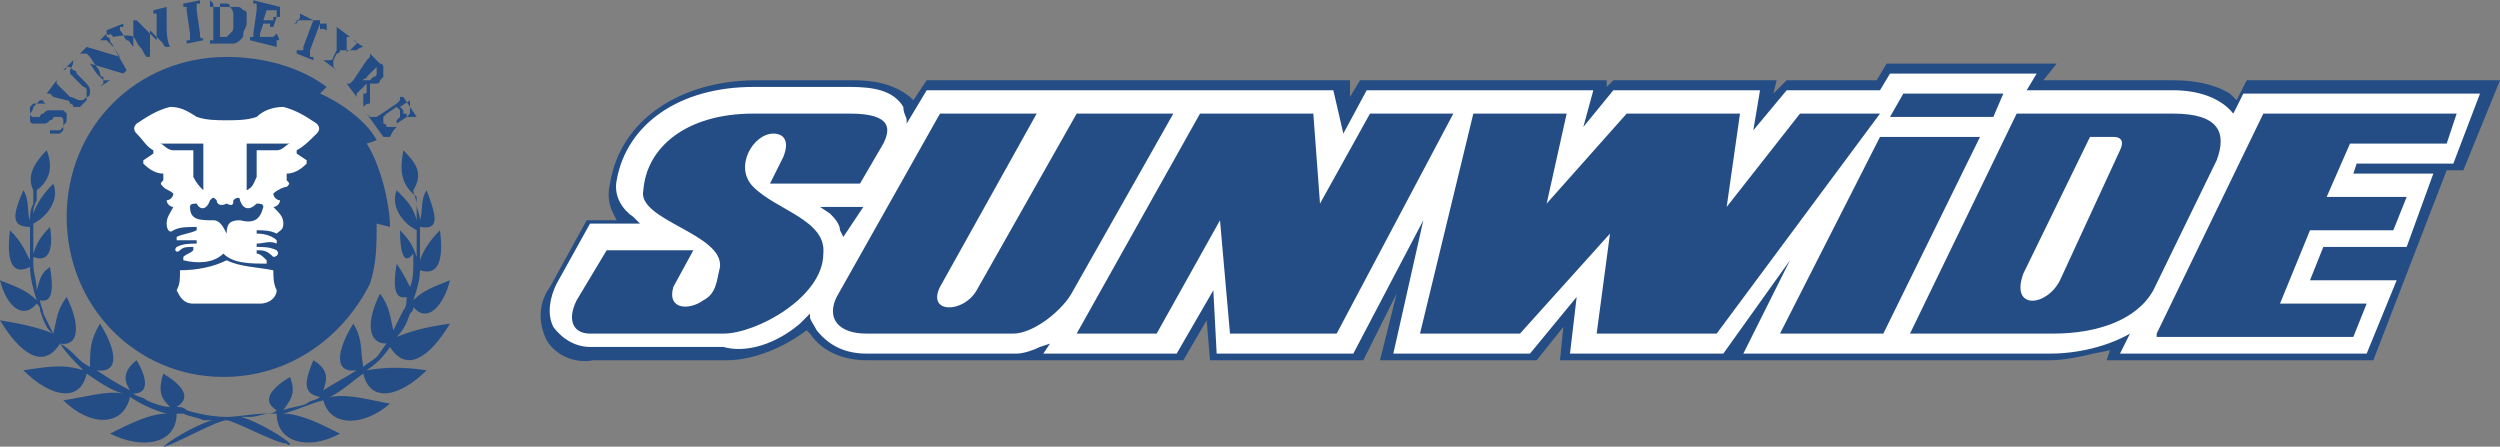
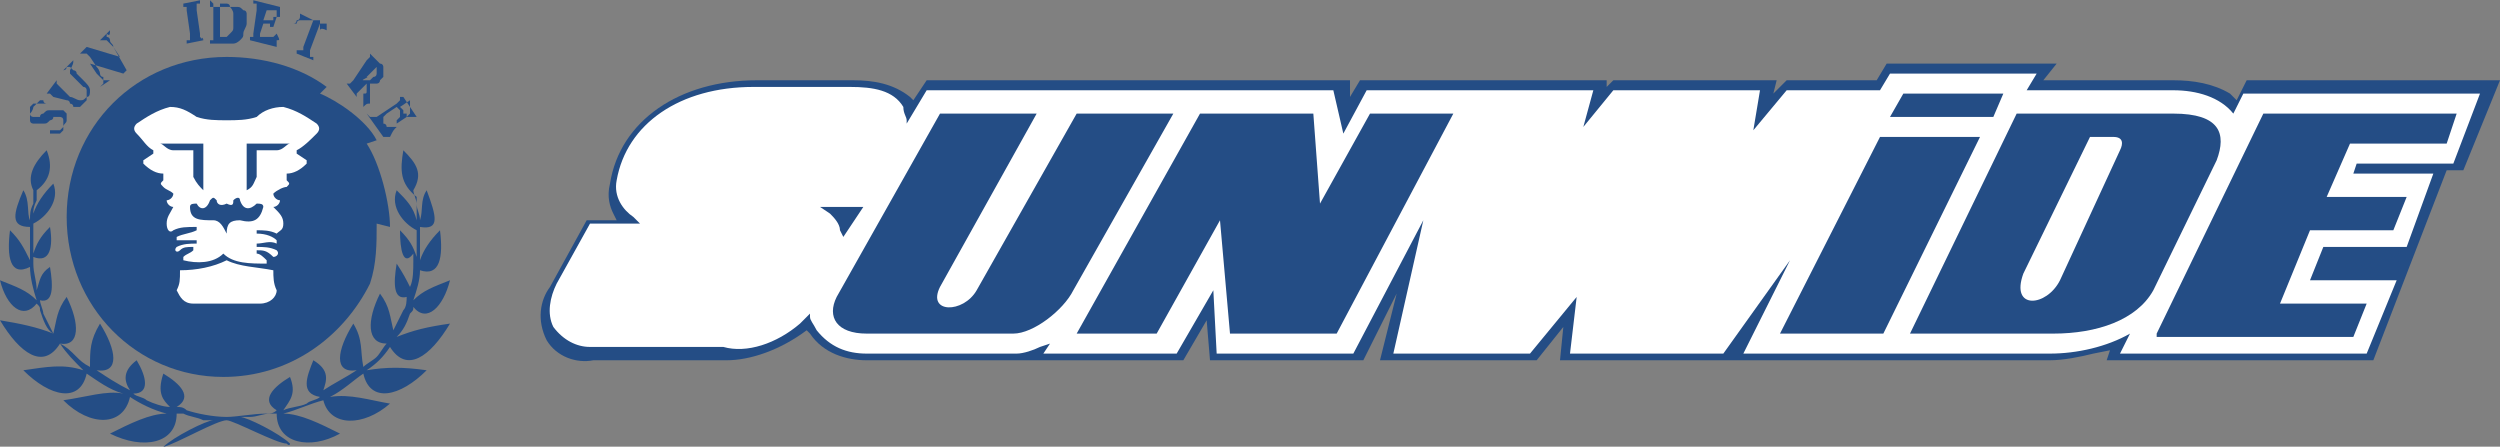
<svg xmlns="http://www.w3.org/2000/svg" version="1.1" id="Layer_1" x="0px" y="0px" viewBox="0 0 75 13.4" style="enable-background:new 0 0 75 13.4;" xml:space="preserve">
  <rect x="0" y="0" width="75" height="13.4" fill="#808080" stroke="none" />
  <g id="Document" transform="scale(1 -1)">
    <g id="Spread" transform="translate(0 -13.408)">
      <g id="Layer_1_1_">
        <g id="Group">
          <path marker-start="none" marker-end="none" style="fill:#244D85;" d="M16.4,3.2c-0.3,0.6-0.2,1.2,0.1,1.6l1.1,2h0.9L18.4,7      c-0.1,0.2-0.2,0.5-0.1,0.9c0.3,1.9,2.1,3.1,4.4,3.1h2.9c0.6,0,1.2-0.1,1.7-0.5l0.1-0.1l0.4,0.6h12.7l0-0.5l0.3,0.5h7.4l0-0.2      l0.2,0.2h4.9l-0.1-0.4l0.4,0.4h2.7l0.3,0.5h5.1L61.3,11h3.9c0.6,0,1.2-0.1,1.7-0.4l0.2-0.2l0.3,0.6H75l-1.1-2.7h-0.5l-2.2-5.7      h-8l0.1,0.3l-0.5-0.1c-0.4-0.1-0.9-0.2-1.3-0.2H46.8l0.1,1l-0.8-1h-4.7l0.5,2l-1-2h-4.6l-0.1,1.2l-0.7-1.2h-4.8l0,0l-0.3,0H26      c-0.6,0-1.3,0.2-1.7,0.8l-0.1,0.1c-0.8-0.6-1.7-0.9-2.4-0.9h-4C17.3,2.5,16.7,2.7,16.4,3.2z" />
          <path marker-start="none" marker-end="none" style="fill:#FFFFFF;" d="M24,3.7l0.3,0.3l0-0.1c0-0.1,0.1-0.2,0.2-0.4      C24.9,3,25.4,2.8,26,2.8h4.5c0.2,0,0.5,0.1,0.7,0.2l0.3,0.1l-0.2-0.3h4l1.1,1.9l0.1-1.9h4.1l2.1,4l-0.9-4h4.1l1.4,1.7l-0.2-1.7      h4.6l2,2.8l-1.4-2.8h9.2c0.8,0,1.7,0.2,2.4,0.6l-0.3-0.6H71l0.9,2.2h-2.6L69.7,6h2.5L73,8.2h-2.4l0.1,0.3h2.9l0.8,2.1h-7.1      l-0.4-0.8L67,10c-0.4,0.5-1.1,0.7-1.8,0.7h-4.4l0.3,0.5h-4.4l-0.3-0.5h-2.8l-1-1.2l0.2,1.2h-4.4l-0.9-1.1l0.3,1.1h-6.8l-0.7-1.3      L40,10.7H27.8l-0.6-1l0,0.1c0,0.1-0.1,0.2-0.1,0.4c-0.3,0.5-0.9,0.6-1.6,0.6h-2.9c-2.2,0-3.8-1.1-4.1-2.8      c-0.1-0.5,0.2-0.9,0.5-1.1l0.2-0.2h-1.5l-1-1.8c-0.2-0.4-0.3-0.9-0.1-1.3c0.3-0.4,0.7-0.6,1.1-0.6h4C22.4,2.8,23.3,3.1,24,3.7z" />
          <path marker-start="none" marker-end="none" style="fill:#244D85;" d="M2,6.9c0,2.7,2.1,4.8,4.8,4.8c1.1,0,2.2-0.3,3-0.9      l-0.2-0.2c0.5-0.2,1.4-0.8,1.7-1.4L11,9.1c0.4-0.6,0.7-1.8,0.7-2.5l-0.4,0.1c0-0.6,0-1.2-0.2-1.8c-0.8-1.6-2.4-2.8-4.4-2.8      C4.1,2.1,2,4.2,2,6.9z" />
          <path marker-start="none" marker-end="none" style="fill:#244D85;" d="M4.9,0c0.3,0.3,1.3,0.8,1.5,0.8c-0.1,0-0.2,0-0.3,0      C5.9,0.9,5.7,0.9,5.5,1C5.4,1,5.3,1,5.3,1c0-0.9-1-1.1-2-0.6C3.9,0.7,4.5,1,5,1C4.6,1.1,4.2,1.3,3.9,1.5c-0.2-0.9-1.2-0.9-2-0.1      c0.7,0.1,1.3,0.3,1.8,0.2C3.3,1.7,2.9,2,2.6,2.2C2.4,1.3,1.5,1.5,0.7,2.3c0.7,0.1,1.2,0.2,1.8,0C2.2,2.6,2,2.8,1.8,3.1      C1.3,2.3,0.6,2.8,0,3.8c0.6-0.1,1.1-0.2,1.6-0.4C1.4,3.5,1.3,3.8,1.2,4.1c0,0.1,0,0.1-0.1,0.2C0.7,3.8,0.2,4.2,0,5      c0.5-0.2,0.8-0.3,1.1-0.6C1,4.7,0.9,5.1,0.9,5.4C0.3,5.1,0.2,5.7,0.3,6.5C0.6,6.2,0.7,6,0.9,5.6c0,0.3,0,0.6,0,0.9      c0,0,0,0,0,0.1c-0.6,0-0.5,0.4-0.2,1.1C0.9,7.4,0.8,7,0.9,6.8c0,0.2,0,0.3,0.1,0.5C1,7.4,1,7.6,1,7.7C0.8,8.1,1,8.5,1.4,8.9      c0.2-0.5,0.1-0.9-0.3-1.2c0-0.1,0-0.2,0-0.3C1,7.2,1,7.1,1,7c0.1,0.3,0.3,0.6,0.6,0.9c0.2-0.5-0.2-1-0.6-1.2C1,6.3,1,6,1,5.8      c0.1,0.3,0.2,0.5,0.5,0.8c0.1-0.6,0-1.1-0.5-0.9c0-0.1,0-0.1,0-0.2c0-0.3,0.1-0.5,0.1-0.8c0.1,0.3,0.1,0.5,0.4,0.7      c0.1-0.6,0.1-1.1-0.3-1c0-0.1,0.1-0.3,0.1-0.4c0.1-0.2,0.2-0.4,0.3-0.6c0.1,0.4,0.1,0.7,0.4,1.1c0.4-0.8,0.4-1.5-0.2-1.4      C2,3,2.1,2.9,2.3,2.7c0.1-0.1,0.2-0.2,0.4-0.3c0,0.5,0,0.8,0.3,1.3c0.5-0.8,0.6-1.5-0.1-1.4c0.3-0.2,0.6-0.4,1-0.6      C3.7,2,3.7,2.3,4.1,2.6c0.3-0.5,0.4-1-0.1-1c0.1-0.1,0.3-0.1,0.4-0.2c0.2-0.1,0.5-0.2,0.7-0.2c-0.2,0.2-0.4,0.4-0.2,1      c0.5-0.3,0.9-0.7,0.4-1c0.1,0,0.2,0,0.3-0.1C5.9,1,6.4,0.9,6.8,0.9C7.1,0.9,7.6,1,8,1c0.1,0,0.2,0,0.3,0.1      c-0.5,0.3-0.1,0.7,0.4,1c0.2-0.5,0-0.7-0.2-1c0.2,0.1,0.5,0.1,0.7,0.2c0.1,0.1,0.3,0.1,0.4,0.2C9,1.6,9.2,2.1,9.4,2.6      C9.9,2.3,9.8,2,9.7,1.7c0.3,0.2,0.7,0.4,1,0.6c-0.7-0.1-0.6,0.6-0.1,1.4c0.3-0.5,0.2-0.8,0.3-1.3c0.1,0.1,0.3,0.2,0.4,0.3      c0.1,0.1,0.2,0.3,0.3,0.4C11,3.1,11,3.8,11.4,4.6c0.3-0.4,0.3-0.7,0.4-1.1c0.1,0.2,0.2,0.4,0.3,0.6c0.1,0.1,0.1,0.3,0.1,0.4      c-0.4-0.1-0.4,0.4-0.3,1c0.2-0.3,0.3-0.5,0.4-0.7c0.1,0.2,0.1,0.5,0.1,0.8c0,0.1,0,0.1,0,0.2C12.1,5.4,12,5.9,12,6.5      c0.3-0.3,0.4-0.5,0.5-0.8c0,0.3,0,0.5,0,0.8c-0.4,0.2-0.8,0.7-0.6,1.2c0.3-0.3,0.5-0.5,0.6-0.9c0,0.1,0,0.3,0,0.4      c0,0.1,0,0.2,0,0.3C12,7.9,12,8.3,12.1,8.9c0.4-0.4,0.6-0.7,0.3-1.2c0-0.1,0.1-0.3,0.1-0.4c0-0.2,0.1-0.3,0.1-0.5      c0.1,0.3,0,0.6,0.2,0.9c0.3-0.8,0.4-1.2-0.2-1.1c0,0,0-0.1,0-0.1c0-0.3,0-0.6,0-0.9c0.1,0.3,0.3,0.6,0.6,0.9      c0.1-0.8,0-1.4-0.6-1.2c0-0.3-0.1-0.6-0.2-0.9c0.3,0.3,0.6,0.4,1.1,0.6c-0.2-0.8-0.7-1.3-1.1-0.8c0-0.1,0-0.1-0.1-0.2      c-0.1-0.3-0.2-0.5-0.4-0.7c0.5,0.2,0.9,0.3,1.6,0.4c-0.6-1-1.3-1.5-1.8-0.7c-0.2-0.3-0.4-0.5-0.7-0.7c0.6,0.1,1.1,0.1,1.8,0      c-0.8-0.8-1.7-1-1.9-0.1C10.6,2,10.3,1.7,9.9,1.5c0.6,0.1,1.2-0.1,1.8-0.2c-0.8-0.7-1.8-0.7-2,0.1C9.3,1.3,8.9,1.1,8.5,1      C9,1,9.6,0.7,10.2,0.4C9.3-0.1,8.3,0.1,8.3,1C8.2,1,8.1,1,8.1,1c-0.2,0-0.4-0.1-0.6-0.1c-0.1,0-0.2,0-0.3,0      c0.2,0,1.2-0.5,1.5-0.8c0,0,0-0.1-0.1,0C8.3,0.1,7,0.8,6.8,0.8C6.5,0.8,5.3,0.1,4.9,0C4.9,0,4.9,0,4.9,0z" />
          <g id="Group_1">
            <path marker-start="none" marker-end="none" style="fill:#244D85;" d="M1.4,10.3c0,0-0.1,0-0.1,0.1c0,0-0.1,0-0.1,0       c0,0,0,0,0,0s0,0-0.1-0.1c0,0,0,0-0.1-0.1C1,10.2,1,10.1,0.9,10c0-0.1,0-0.1,0-0.2c0-0.1,0.1-0.1,0.1-0.1c0,0,0.1,0,0.1,0       c0.1,0,0.1,0,0.2,0c0.1,0,0.1,0,0.2,0.1c0,0,0.1,0,0.1,0.1c0,0,0.1,0,0.1,0c0,0,0.1,0,0.1,0c0,0,0.1,0,0.1-0.1c0,0,0-0.1,0-0.1       c0,0,0-0.1,0-0.1c0,0-0.1-0.1-0.1-0.1c0,0-0.1,0-0.1,0c0,0-0.1,0-0.1,0c0,0-0.1,0-0.1,0l0-0.1c0,0,0.1,0,0.1,0c0,0,0.1,0,0.1,0       c0,0,0.1,0,0.1,0c0,0,0,0,0,0c0,0,0,0,0,0c0,0,0,0,0.1,0.1c0,0,0,0,0,0.1c0,0.1,0.1,0.1,0.1,0.2s0,0.1,0,0.2       C2,10,2,10,1.9,10.1c0,0-0.1,0-0.2,0c-0.1,0-0.1,0-0.2,0c-0.1,0-0.1,0-0.2-0.1c0,0-0.1,0-0.1-0.1c0,0-0.1,0-0.1,0       c0,0-0.1,0-0.1,0c0,0-0.1,0-0.1,0.1c0,0,0,0.1,0,0.1c0,0,0,0.1,0,0.1c0,0,0,0,0.1,0.1c0,0,0.1,0,0.1,0c0,0,0.1,0,0.1,0       C1.3,10.3,1.4,10.3,1.4,10.3L1.4,10.3z" />
            <path marker-start="none" marker-end="none" style="fill:#244D85;" d="M2.2,11.6l-0.3-0.3l0,0c0,0,0.1,0,0.1,0.1c0,0,0,0,0.1,0       c0,0,0,0,0,0c0,0,0,0,0,0c0,0,0,0,0.1-0.1c0,0,0.1,0,0.1-0.1L2.5,11c0.1-0.1,0.2-0.2,0.2-0.3c0-0.1,0-0.2-0.1-0.2       c-0.1-0.1-0.1-0.1-0.2-0.1c-0.1,0-0.2,0.1-0.3,0.1l-0.3,0.3c0,0,0,0-0.1,0.1c0,0,0,0,0,0c0,0,0,0,0,0c0,0,0,0,0,0.1l0,0       l-0.3-0.4l0,0c0,0,0,0,0.1,0c0,0,0,0,0,0c0,0,0,0,0,0c0,0,0,0,0.1-0.1L2,10.4c0.1,0,0.1-0.1,0.1-0.1c0,0,0.1,0,0.1-0.1       c0,0,0.1,0,0.1,0c0.1,0,0.1,0,0.1,0c0,0,0.1,0.1,0.1,0.1c0,0,0.1,0.1,0.1,0.1c0,0.1,0,0.1,0,0.2c0,0,0,0.1,0,0.1       c0,0,0,0.1-0.1,0.1c0,0-0.1,0.1-0.1,0.1l-0.1,0.1c0,0-0.1,0.1-0.1,0.1c0,0,0,0-0.1,0.1c0,0,0,0,0,0c0,0,0,0,0,0.1       C2.2,11.5,2.2,11.5,2.2,11.6L2.2,11.6z" />
            <path marker-start="none" marker-end="none" style="fill:#244D85;" d="M3.3,12.5L3,12.2l0,0c0,0,0.1,0,0.1,0c0,0,0,0,0.1,0       c0,0,0,0,0,0c0,0,0,0,0.1-0.1c0,0,0.1-0.1,0.1-0.1l0.2-0.3l0,0L2.6,12l-0.2-0.2l0,0c0,0,0.1,0,0.1,0c0,0,0,0,0.1,0c0,0,0,0,0,0       c0,0,0,0,0,0c0,0,0,0,0.1-0.1l0.2-0.3C3,11.3,3,11.2,3,11.2c0,0,0-0.1,0.1-0.1c0,0,0,0,0-0.1c0,0,0,0,0-0.1c0,0,0,0-0.1-0.1       l0,0l0.3,0.2l0,0c0,0-0.1,0-0.1,0c0,0,0,0-0.1,0c0,0,0,0,0,0c0,0,0,0-0.1,0.1c0,0-0.1,0.1-0.1,0.1l-0.2,0.3l0,0l1-0.3l0.1,0.1       L3.4,12c0,0.1-0.1,0.1-0.1,0.2c0,0,0,0.1-0.1,0.1c0,0,0,0,0,0.1C3.3,12.3,3.3,12.4,3.3,12.5C3.3,12.4,3.3,12.4,3.3,12.5       L3.3,12.5z" />
-             <path marker-start="none" marker-end="none" style="fill:#244D85;" d="M5,13.2l-0.4-0.1l0-0.1c0,0,0.1,0,0.1,0c0,0,0,0,0,0       c0,0,0,0,0-0.1c0,0,0-0.1,0-0.1c0,0,0-0.1,0-0.2c0-0.1,0-0.1,0-0.2c0-0.1,0-0.1,0-0.2l0,0c-0.1,0.1-0.2,0.2-0.3,0.3       c-0.1,0.1-0.2,0.2-0.3,0.3l-0.1,0c0-0.1,0-0.3,0-0.4c0-0.1,0-0.3,0-0.4l0,0c-0.1,0.1-0.1,0.2-0.2,0.2c-0.1,0.1-0.1,0.2-0.2,0.3       c0,0,0,0,0,0.1c0,0,0,0,0,0c0,0,0,0,0.1,0l0,0.1l-0.5-0.2l0-0.1c0,0,0,0,0.1,0c0,0,0,0,0,0c0,0,0,0,0,0c0,0,0,0,0.1-0.1       C3.9,12.4,4,12.3,4,12.3c0.1-0.1,0.1-0.2,0.2-0.3c0.1-0.1,0.1-0.2,0.2-0.3l0.1,0c0,0.1,0,0.3,0,0.4c0,0.1,0,0.3,0,0.4l0,0       c0.1-0.1,0.1-0.1,0.2-0.2s0.1-0.1,0.2-0.2C4.9,12.1,4.9,12,5,12l0.1,0C5,12.2,5,12.5,5,12.6s0,0.3,0,0.3C5,13,5,13,5,13       c0,0,0,0,0,0.1S5,13.1,5,13.2C5,13.2,5,13.2,5,13.2L5,13.2z" />
            <path marker-start="none" marker-end="none" style="fill:#244D85;" d="M6.1,12.2L6.1,12.2C6.1,12.3,6,12.3,6.1,12.2       C6,12.3,6,12.3,6,12.3c0,0,0,0.1,0,0.1l-0.1,0.7c0,0,0,0.1,0,0.1c0,0,0,0,0,0.1c0,0,0,0,0,0c0,0,0,0,0.1,0l0,0.1l-0.5-0.1       l0-0.1c0,0,0.1,0,0.1,0c0,0,0,0,0,0c0,0,0,0,0,0c0,0,0-0.1,0-0.1l0.1-0.7c0,0,0-0.1,0-0.1c0,0,0,0,0-0.1c0,0,0,0,0,0       c0,0,0,0-0.1,0l0-0.1L6.1,12.2z" />
            <path marker-start="none" marker-end="none" style="fill:#244D85;" d="M6.3,13.4L6.3,13.4C6.3,13.3,6.3,13.3,6.3,13.4       c0.1-0.1,0.1-0.1,0.1-0.1c0,0,0,0,0-0.1c0,0,0-0.1,0-0.1l0-0.7c0,0,0-0.1,0-0.1c0,0,0,0,0-0.1c0,0,0,0,0,0c0,0,0,0-0.1,0v-0.1       l0.4,0c0.1,0,0.2,0,0.3,0c0.1,0,0.2,0.1,0.2,0.1c0.1,0.1,0.1,0.1,0.1,0.2c0,0.1,0.1,0.2,0.1,0.3c0,0.1,0,0.1,0,0.2       c0,0,0,0.1,0,0.1c0,0,0,0.1-0.1,0.1c-0.1,0.1-0.1,0.1-0.2,0.1c-0.1,0-0.2,0-0.3,0H6.3z M6.6,13.2C6.6,13.3,6.6,13.3,6.6,13.2       C6.6,13.3,6.6,13.3,6.6,13.2c0,0.1,0,0.1,0,0.1c0,0,0,0,0.1,0c0,0,0.1,0,0.1,0c0,0,0.1,0,0.1-0.1c0,0,0.1-0.1,0.1-0.2       c0-0.1,0-0.1,0-0.2c0-0.1,0-0.2,0-0.2c0-0.1,0-0.1-0.1-0.2c0,0-0.1-0.1-0.1-0.1c0,0-0.1,0-0.1,0c0,0-0.1,0-0.1,0c0,0,0,0,0,0.1       c0,0,0,0.1,0,0.1L6.6,13.2z" />
            <path marker-start="none" marker-end="none" style="fill:#244D85;" d="M8.3,12.4C8.3,12.3,8.3,12.3,8.3,12.4       c-0.1-0.1-0.1-0.1-0.1-0.1c0,0,0,0-0.1,0c0,0-0.1,0-0.1,0c0,0-0.1,0-0.1,0c0,0,0,0-0.1,0c0,0,0,0,0,0c0,0,0,0.1,0,0.1l0.1,0.3       l0.1,0c0,0,0.1,0,0.1,0c0,0,0,0,0,0c0,0,0,0,0,0s0,0,0-0.1l0.1,0l0.1,0.3l-0.1,0c0,0,0-0.1,0-0.1c0,0,0,0,0,0c0,0,0,0-0.1,0       c0,0-0.1,0-0.1,0l-0.1,0L8,13.1c0,0,0,0,0,0c0,0,0,0,0,0s0,0,0,0l0.1,0c0,0,0.1,0,0.1,0c0,0,0,0,0.1,0c0,0,0,0,0,0       c0,0,0,0,0-0.1c0,0,0-0.1,0-0.1l0.1,0c0,0,0,0.1,0,0.1c0,0,0,0.1,0,0.1c0,0,0,0,0,0.1c0,0,0,0,0,0l-0.8,0.2l0-0.1       c0,0,0,0,0.1,0c0,0,0,0,0,0c0,0,0,0,0-0.1c0,0,0,0,0-0.1l-0.1-0.7c0,0,0-0.1,0-0.1c0,0,0,0,0,0c0,0,0,0,0,0c0,0,0,0-0.1,0       l0-0.1l0.8-0.2c0,0,0,0,0,0.1c0,0,0,0,0,0.1C8.4,12.2,8.4,12.2,8.3,12.4C8.4,12.3,8.4,12.3,8.3,12.4L8.3,12.4z" />
            <path marker-start="none" marker-end="none" style="fill:#244D85;" d="M9.6,12.5c0,0,0,0.1,0,0.1c0,0,0,0.1,0,0.1       c0,0,0,0.1,0,0.1l0,0c0,0,0,0-0.1,0c0,0,0,0-0.1,0L9,13c0,0,0,0,0,0c0,0,0,0,0,0c0,0,0,0,0,0l0,0c0,0,0-0.1,0-0.1       c0,0,0-0.1-0.1-0.1c0,0,0-0.1-0.1-0.1l0.1,0c0,0,0,0.1,0.1,0.1c0,0,0,0,0.1,0c0,0,0,0,0,0c0,0,0,0,0.1,0c0,0,0,0,0.1,0l0.1,0       l-0.3-0.8c0,0,0-0.1,0-0.1c0,0,0,0,0,0c0,0,0,0-0.1,0c0,0,0,0-0.1,0l0-0.1l0.5-0.2l0,0.1c0,0-0.1,0-0.1,0c0,0,0,0,0,0       c0,0,0,0,0,0.1c0,0,0,0,0,0.1l0.3,0.8l0.1,0c0,0,0.1,0,0.1,0c0,0,0,0,0-0.1c0,0,0,0,0-0.1C9.6,12.6,9.6,12.5,9.6,12.5L9.6,12.5       z" />
-             <path marker-start="none" marker-end="none" style="fill:#244D85;" d="M10.9,12l-0.3,0.2l0,0c0,0,0.1,0,0.1-0.1c0,0,0,0,0,0       c0,0,0,0,0,0c0,0-0.1-0.1-0.1-0.1c0,0-0.1-0.1-0.1-0.1c0,0-0.1,0-0.1-0.1c0,0.1,0,0.1,0,0.2c0,0.1,0,0.1,0,0.2c0,0,0,0,0,0.1       c0,0,0,0,0,0c0,0,0,0,0.1,0l0,0l-0.4,0.3l0,0c0,0,0,0,0-0.1c0,0,0,0,0-0.1c0,0,0-0.1,0-0.1c0-0.1,0-0.1,0-0.2       c0-0.1,0-0.1,0-0.1c0,0,0-0.1,0-0.1c0,0,0,0,0,0c0,0,0,0,0,0c0,0,0,0,0,0l-0.1-0.2c0,0,0-0.1-0.1-0.1c0,0,0,0,0,0       c0,0,0,0-0.1,0c0,0,0,0-0.1,0l0,0l0.4-0.3l0,0c0,0,0,0-0.1,0.1c0,0,0,0,0,0c0,0,0,0,0,0.1c0,0,0,0,0,0.1l0.1,0.2c0,0,0,0,0,0       c0,0,0,0,0,0c0,0,0,0,0,0c0,0,0.1,0,0.1,0.1c0,0,0.1,0,0.1,0c0,0,0.1,0,0.1,0c0,0,0.1,0,0.1,0c0,0,0.1,0,0.1,0c0,0,0,0,0.1,0       C10.8,12,10.9,12,10.9,12L10.9,12z" />
            <path marker-start="none" marker-end="none" style="fill:#244D85;" d="M11.1,10.3C11.1,10.3,11.1,10.3,11.1,10.3       c0,0.1,0,0.1,0,0.1c0,0,0,0.1,0,0.1c0,0,0,0.1,0,0.1c0,0,0,0.1,0,0.1c0,0,0,0.1,0,0.1c0,0,0,0.1,0,0.1c0,0,0.1,0,0.1,0       c0,0,0.1,0,0.1,0c0,0,0.1,0,0.1,0.1c0,0,0.1,0.1,0.1,0.1s0,0.1,0,0.1c0,0,0,0.1,0,0.1c0,0,0,0.1,0,0.1c0,0,0,0.1-0.1,0.1       l-0.3,0.3l0,0c0,0,0,0,0-0.1c0,0,0,0,0,0c0,0,0,0,0,0c0,0,0,0-0.1-0.1L10.6,11c0,0,0,0-0.1-0.1c0,0,0,0,0,0c0,0,0,0,0,0       c0,0,0,0-0.1,0l0,0l0.3-0.4l0,0c0,0,0,0,0,0.1c0,0,0,0,0,0c0,0,0,0,0,0c0,0,0,0,0.1,0.1l0.2,0.2l0,0c0,0,0,0,0-0.1       c0,0,0,0,0-0.1c0-0.1,0-0.1-0.1-0.1c0,0,0-0.1,0-0.1c0,0,0-0.1,0-0.1c0,0,0-0.1,0-0.1c0,0,0-0.1,0-0.1       C11,10.3,11,10.3,11.1,10.3C11,10.3,11.1,10.3,11.1,10.3C11.1,10.2,11.1,10.2,11.1,10.3L11.1,10.3z M11,11.1l0.3,0.3       c0,0,0,0,0,0c0,0,0,0,0,0c0,0,0,0,0,0c0,0,0,0,0,0c0,0,0,0,0-0.1c0,0,0-0.1,0-0.1c0,0,0-0.1-0.1-0.1c0,0-0.1-0.1-0.1-0.1       c0,0-0.1,0-0.1,0c0,0,0,0-0.1,0S11.1,11.1,11,11.1L11,11.1z" />
            <path marker-start="none" marker-end="none" style="fill:#244D85;" d="M11.9,9.6c0,0-0.1,0-0.1,0c0,0-0.1,0-0.1,0       c0,0-0.1,0-0.1,0c0,0,0,0.1-0.1,0.1c0,0,0,0.1,0,0.1c0,0,0,0,0,0.1c0,0,0,0,0,0c0,0,0,0,0.1,0.1l0.3,0.2l0.1-0.1       c0,0,0-0.1,0-0.1c0,0,0,0,0-0.1c0,0,0,0,0,0c0,0,0,0-0.1-0.1l0-0.1l0.3,0.2l0,0.1c0,0-0.1,0-0.1,0c0,0,0,0,0,0c0,0,0,0,0,0       c0,0,0,0,0,0.1l-0.1,0.1l0.3,0.2c0,0,0,0,0,0c0,0,0,0,0,0c0,0,0,0,0,0l0-0.1c0,0,0-0.1,0-0.1c0,0,0,0,0-0.1c0,0,0,0,0,0       c0,0,0,0,0-0.1c0,0,0,0-0.1-0.1l0,0c0,0,0,0,0.1,0c0,0,0,0,0.1,0c0,0,0,0,0.1,0c0,0,0,0,0,0l-0.4,0.6l-0.1,0c0,0,0,0,0-0.1       c0,0,0,0,0,0c0,0,0,0,0,0c0,0,0,0-0.1-0.1l-0.6-0.4c0,0-0.1,0-0.1,0c0,0,0,0-0.1,0c0,0,0,0,0,0c0,0,0,0-0.1,0.1l0,0l0.5-0.7       c0,0,0,0,0.1,0c0,0,0,0,0.1,0C11.8,9.5,11.8,9.5,11.9,9.6C11.8,9.6,11.9,9.6,11.9,9.6L11.9,9.6z" />
          </g>
          <path marker-start="none" marker-end="none" style="fill:#FFFFFF;" d="M6.8,4.3l-1,0c-0.3,0-0.4,0.2-0.5,0.4      c0.1,0.2,0.1,0.3,0.1,0.6c0.5,0,1,0.1,1.4,0.3v0c0,0,0,0,0,0c0,0,0,0,0,0l0,0v0c0.4-0.2,0.9-0.2,1.4-0.3c0-0.2,0-0.4,0.1-0.6      c0-0.2-0.2-0.4-0.5-0.4L6.8,4.3L6.8,4.3z M5.5,5.6c0,0,0,0.1,0,0.1c0.1,0.1,0.2,0.1,0.3,0.2c0,0,0,0,0,0.1c-0.2,0-0.3,0-0.4-0.1      C5.3,5.8,5.2,5.9,5.3,6c0.2,0.1,0.4,0.1,0.6,0.1c0,0,0,0,0,0.1c-0.2,0-0.4,0-0.6,0c0,0,0,0.1,0,0.1c0.2,0.1,0.4,0.1,0.6,0.2      c0,0,0,0,0,0.1c-0.3,0-0.5,0-0.7-0.1C5.1,6.4,5,6.5,5,6.7C5,6.9,5.1,7,5.2,7.2C5.1,7.2,5,7.3,5,7.4c0.1,0,0.2,0.1,0.2,0.2      C5.1,7.7,5,7.7,4.9,7.8C4.8,7.9,4.8,7.9,4.9,8c0,0.1,0,0.1,0,0.2C4.7,8.2,4.5,8.3,4.3,8.5c0,0,0,0.1,0,0.1l0.3,0.2      c0,0,0,0.1,0,0.1C4.4,9,4.3,9.2,4.1,9.4C4,9.5,4,9.6,4.1,9.7c0.3,0.2,0.6,0.4,1,0.5c0.3,0,0.5-0.1,0.8-0.3      c0.3-0.1,0.6-0.1,0.9-0.1h0l0,0c0.3,0,0.6,0,0.9,0.1c0.2,0.2,0.5,0.3,0.8,0.3c0.4-0.1,0.7-0.3,1-0.5c0.1-0.1,0.1-0.2,0-0.3      C9.3,9.2,9.1,9,8.9,8.9c0,0,0-0.1,0-0.1l0.3-0.2c0,0,0-0.1,0-0.1C9,8.3,8.8,8.2,8.6,8.2c0-0.1,0-0.1,0-0.2      c0.1-0.1,0.1-0.1,0-0.2c-0.1,0-0.3-0.1-0.4-0.2c0-0.1,0.1-0.2,0.2-0.2c0-0.1-0.1-0.2-0.2-0.2C8.4,7,8.5,6.9,8.5,6.7      c0-0.2-0.1-0.2-0.2-0.3C8.1,6.5,7.9,6.5,7.7,6.5c0,0,0,0,0-0.1c0.3,0,0.5-0.1,0.6-0.2c0-0.1,0-0.1,0-0.1c-0.2,0.1-0.4,0-0.6,0      c0,0,0,0,0-0.1c0.2,0,0.4,0,0.6-0.1c0.1-0.1,0-0.2-0.1-0.2C8,5.9,7.9,5.9,7.7,5.9c0,0,0,0,0-0.1c0.1,0,0.2-0.1,0.3-0.2      c0,0,0-0.1,0-0.1c-0.5,0-1,0-1.3,0.3C6.4,5.5,5.9,5.5,5.5,5.6z M7.2,6.8c0.4-0.1,0.6,0,0.7,0.4c0,0.1-0.1,0.1-0.2,0.1      C7.5,7.1,7.3,7.1,7.2,7.4c0,0.1-0.1,0.1-0.2,0C7,7.3,7,7.2,6.8,7.3c-0.2-0.1-0.3,0-0.3,0.1c-0.1,0.1-0.1,0.1-0.2,0      C6.2,7.1,6,7.1,5.9,7.3c-0.1,0-0.2,0-0.2-0.1c0-0.4,0.3-0.4,0.7-0.4c0.2,0,0.3-0.2,0.4-0.4C6.8,6.7,6.9,6.8,7.2,6.8z M6.1,7.7      l0,1.4l-1.3,0C4.9,9.1,5,8.9,5.2,8.9c0.2,0,0.4,0,0.6,0l0-0.8C5.9,7.9,6,7.8,6.1,7.7z M7.7,8.1l0,0.8c0.2,0,0.4,0,0.6,0      c0.2,0,0.3,0.2,0.4,0.2l-1.3,0l0-1.4C7.6,7.8,7.6,7.9,7.7,8.1z" />
          <g id="Group_2">
            <g id="Group_3">
-               <path marker-start="none" marker-end="none" style="fill:#244D85;" d="M17.3,4.4l0.9,1.5h2.6l-0.6-1.1        c-0.2-0.7,0.5-0.7,0.9-0.4c0.4,0.2,0.4,0.6,0.5,1c0.1,1-2.5,1.4-2.3,2.3C19.4,9,20.6,10,22.6,10h2.9c1.3,0,1.2-0.5,1-0.9        l-0.7-1.2h-2.7l0.4,0.8c0.2,0.5,0,0.7-0.3,0.7c-0.6,0-1.2-1-0.6-1.6c0.7-0.7,2.2-1,2.1-2c0-1.3-2-2.4-3-2.4h-4        C17.2,3.4,17,3.8,17.3,4.4z" />
              <path marker-start="none" marker-end="none" style="fill:#244D85;" d="M26,3.4c-0.9,0-1.2,0.5-0.9,1.1l3.1,5.5h2.9l-2.9-5.2        c-0.4-0.8,0.7-0.8,1.1-0.1l3,5.3h2.9l-3-5.3c-0.3-0.6-1.2-1.3-1.8-1.3H26z" />
              <path marker-start="none" marker-end="none" style="fill:#244D85;" d="M32.3,3.4l3.7,6.6h3.4l0.2-2.7l1.5,2.7h2.5l-3.5-6.6        h-3.2l-0.3,3.4l-1.9-3.4H32.3z" />
-               <path marker-start="none" marker-end="none" style="fill:#244D85;" d="M42.6,3.4l1.6,6.6h2.8l-0.6-2.7l2.4,2.7h3.4l-0.4-2.8        l2.2,2.8h2.4l-4.9-6.6h-3.6l0.4,3l-2.7-3H42.6z" />
              <path marker-start="none" marker-end="none" style="fill:#244D85;" d="M53.4,3.4l3,5.9h3l-2.9-5.9H53.4z M56.7,9.9l0.4,0.7h3        l-0.3-0.7H56.7z" />
              <path marker-start="none" marker-end="none" style="fill:#244D85;" d="M57.3,3.4l3.2,6.6h4.7c1.4,0,1.6-0.6,1.3-1.4l-1.9-3.9        c-0.5-0.9-1.7-1.3-3-1.3H57.3z M61.8,5l1.8,3.9c0.1,0.2,0.1,0.4-0.2,0.4h-0.7l-2-4.1C60.3,4.1,61.4,4.2,61.8,5z" />
              <path marker-start="none" marker-end="none" style="fill:#244D85;" d="M64.7,3.4l3.2,6.6h5.8l-0.3-0.9h-2.9l-0.7-1.6h2.4        l-0.4-1h-2.5l-0.9-2.2H71l-0.4-1H64.7z" />
            </g>
            <path marker-start="none" marker-end="none" style="fill:#244D85;" d="M25.3,6.3l-0.1,0.2C25.2,6.7,25,6.9,24.9,7l-0.3,0.2h1.3       L25.3,6.3z" />
          </g>
        </g>
      </g>
    </g>
  </g>
</svg>